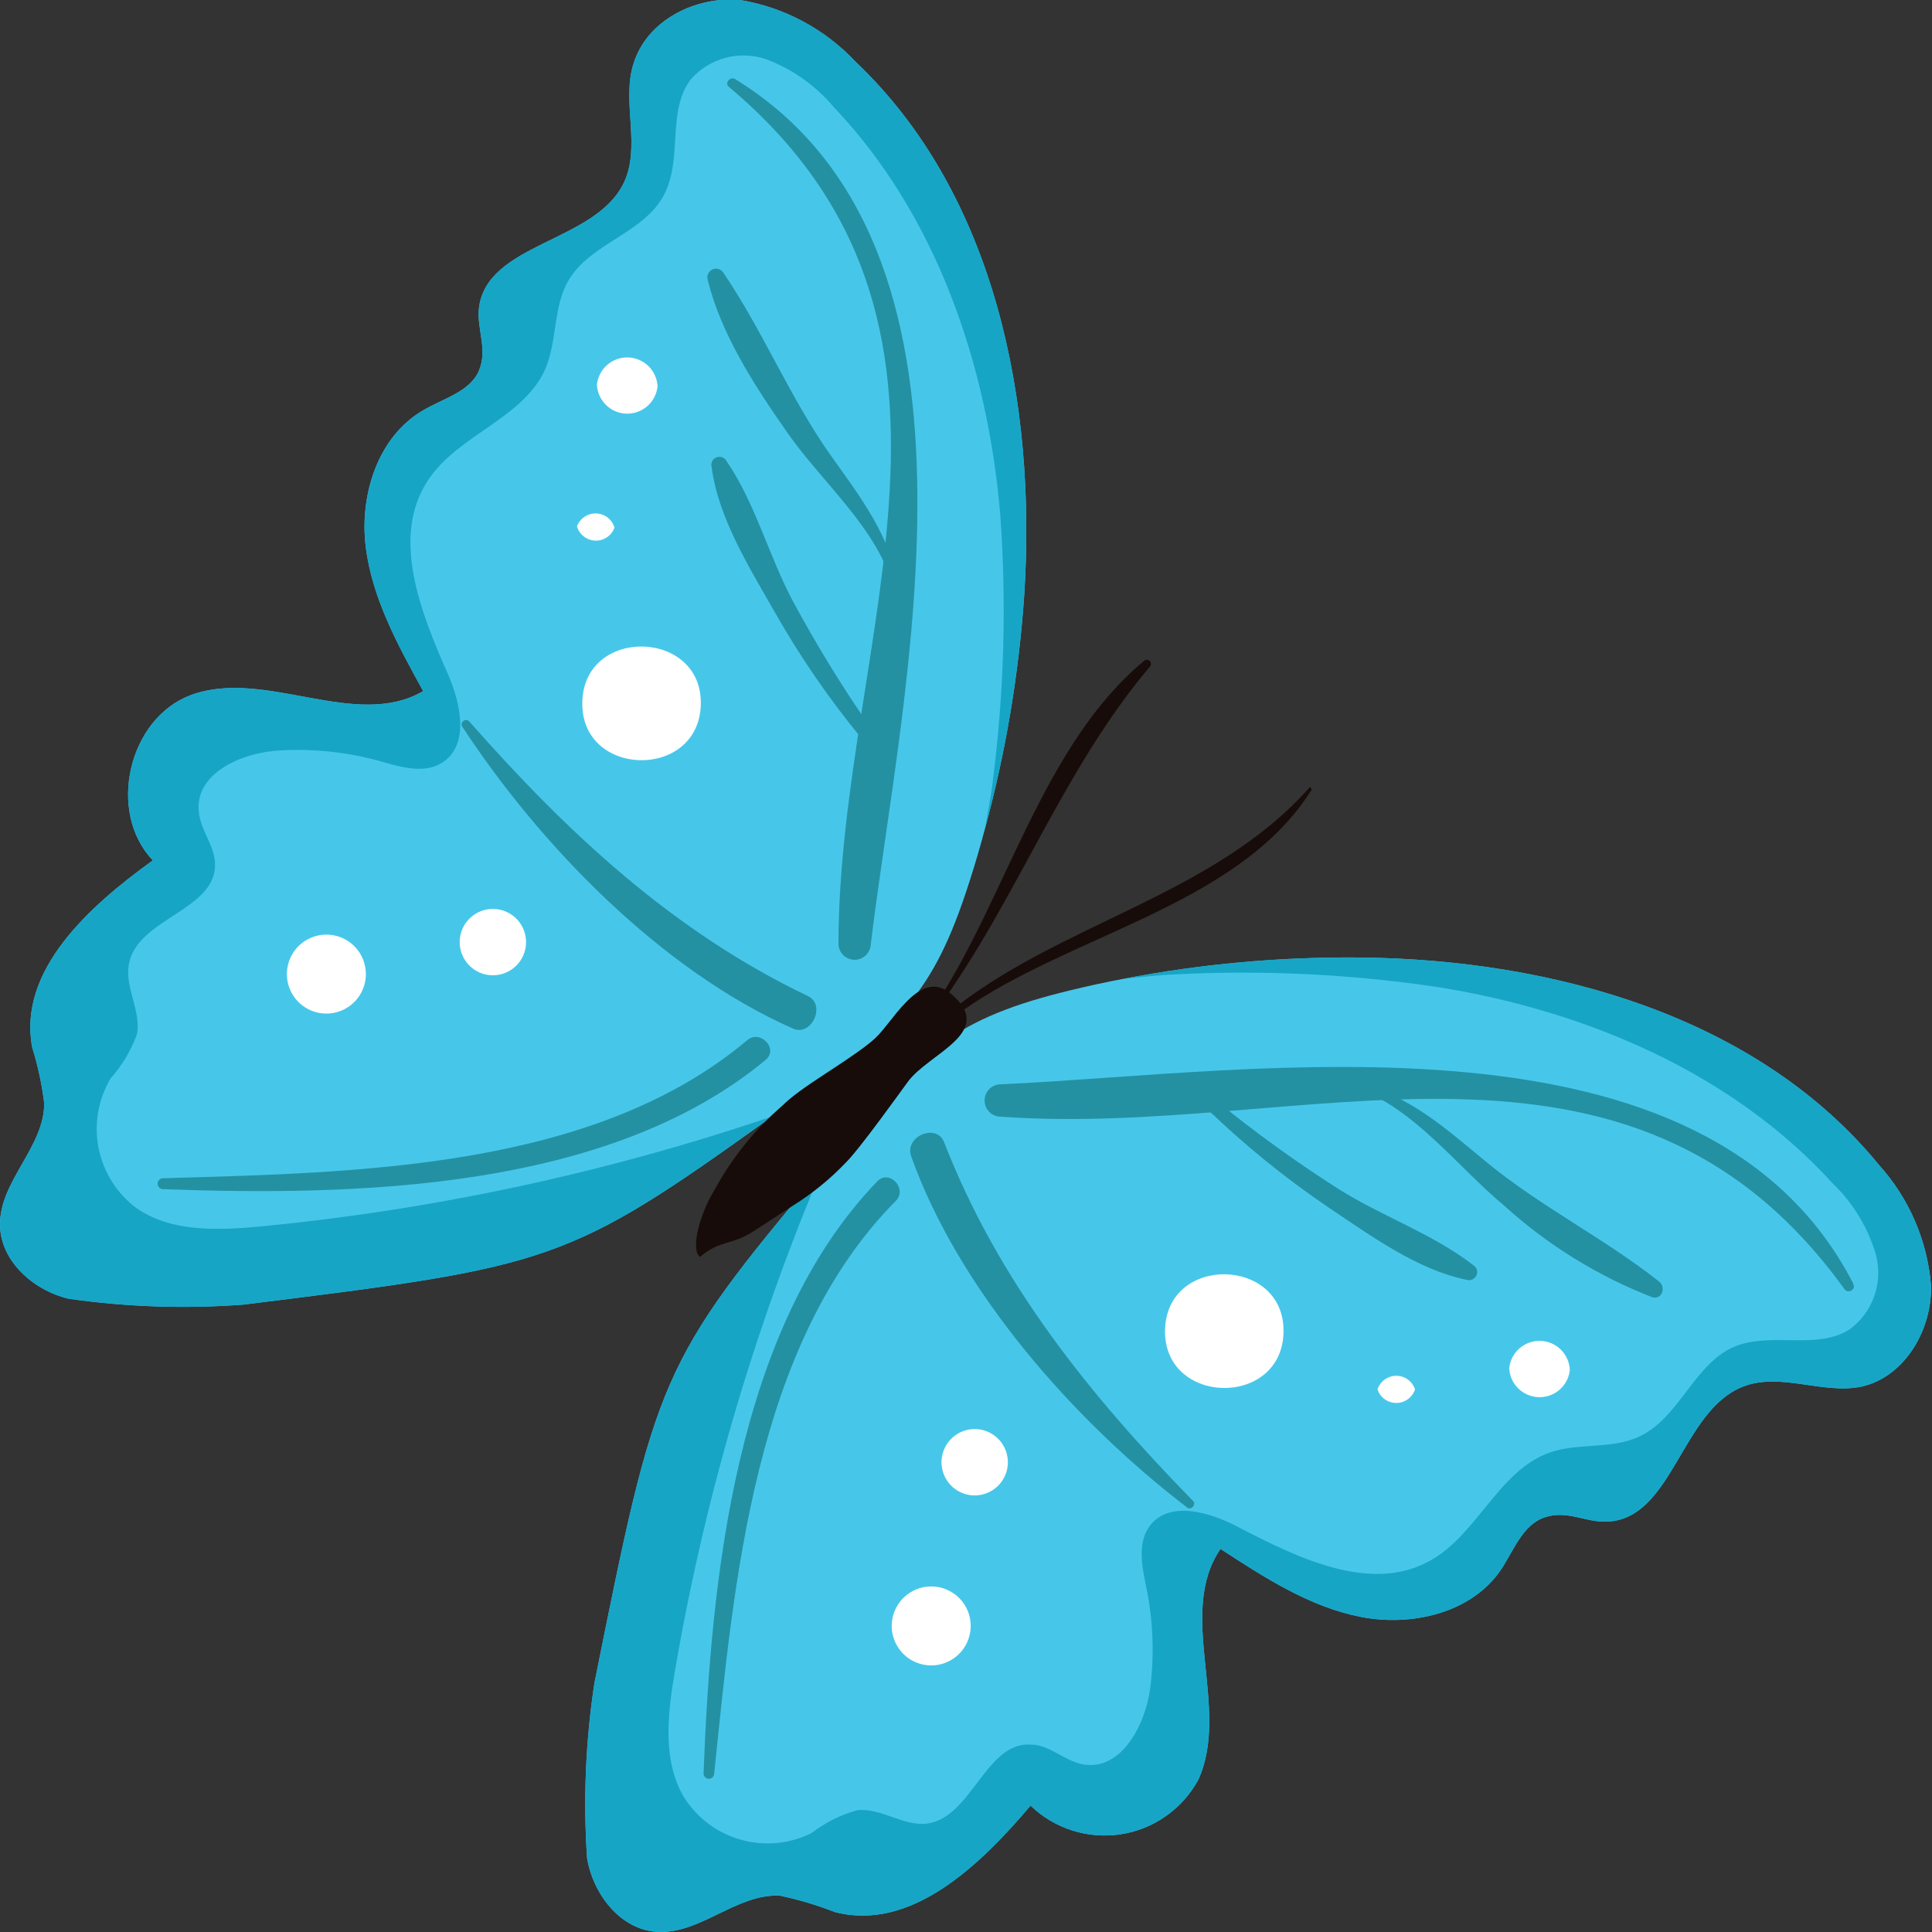
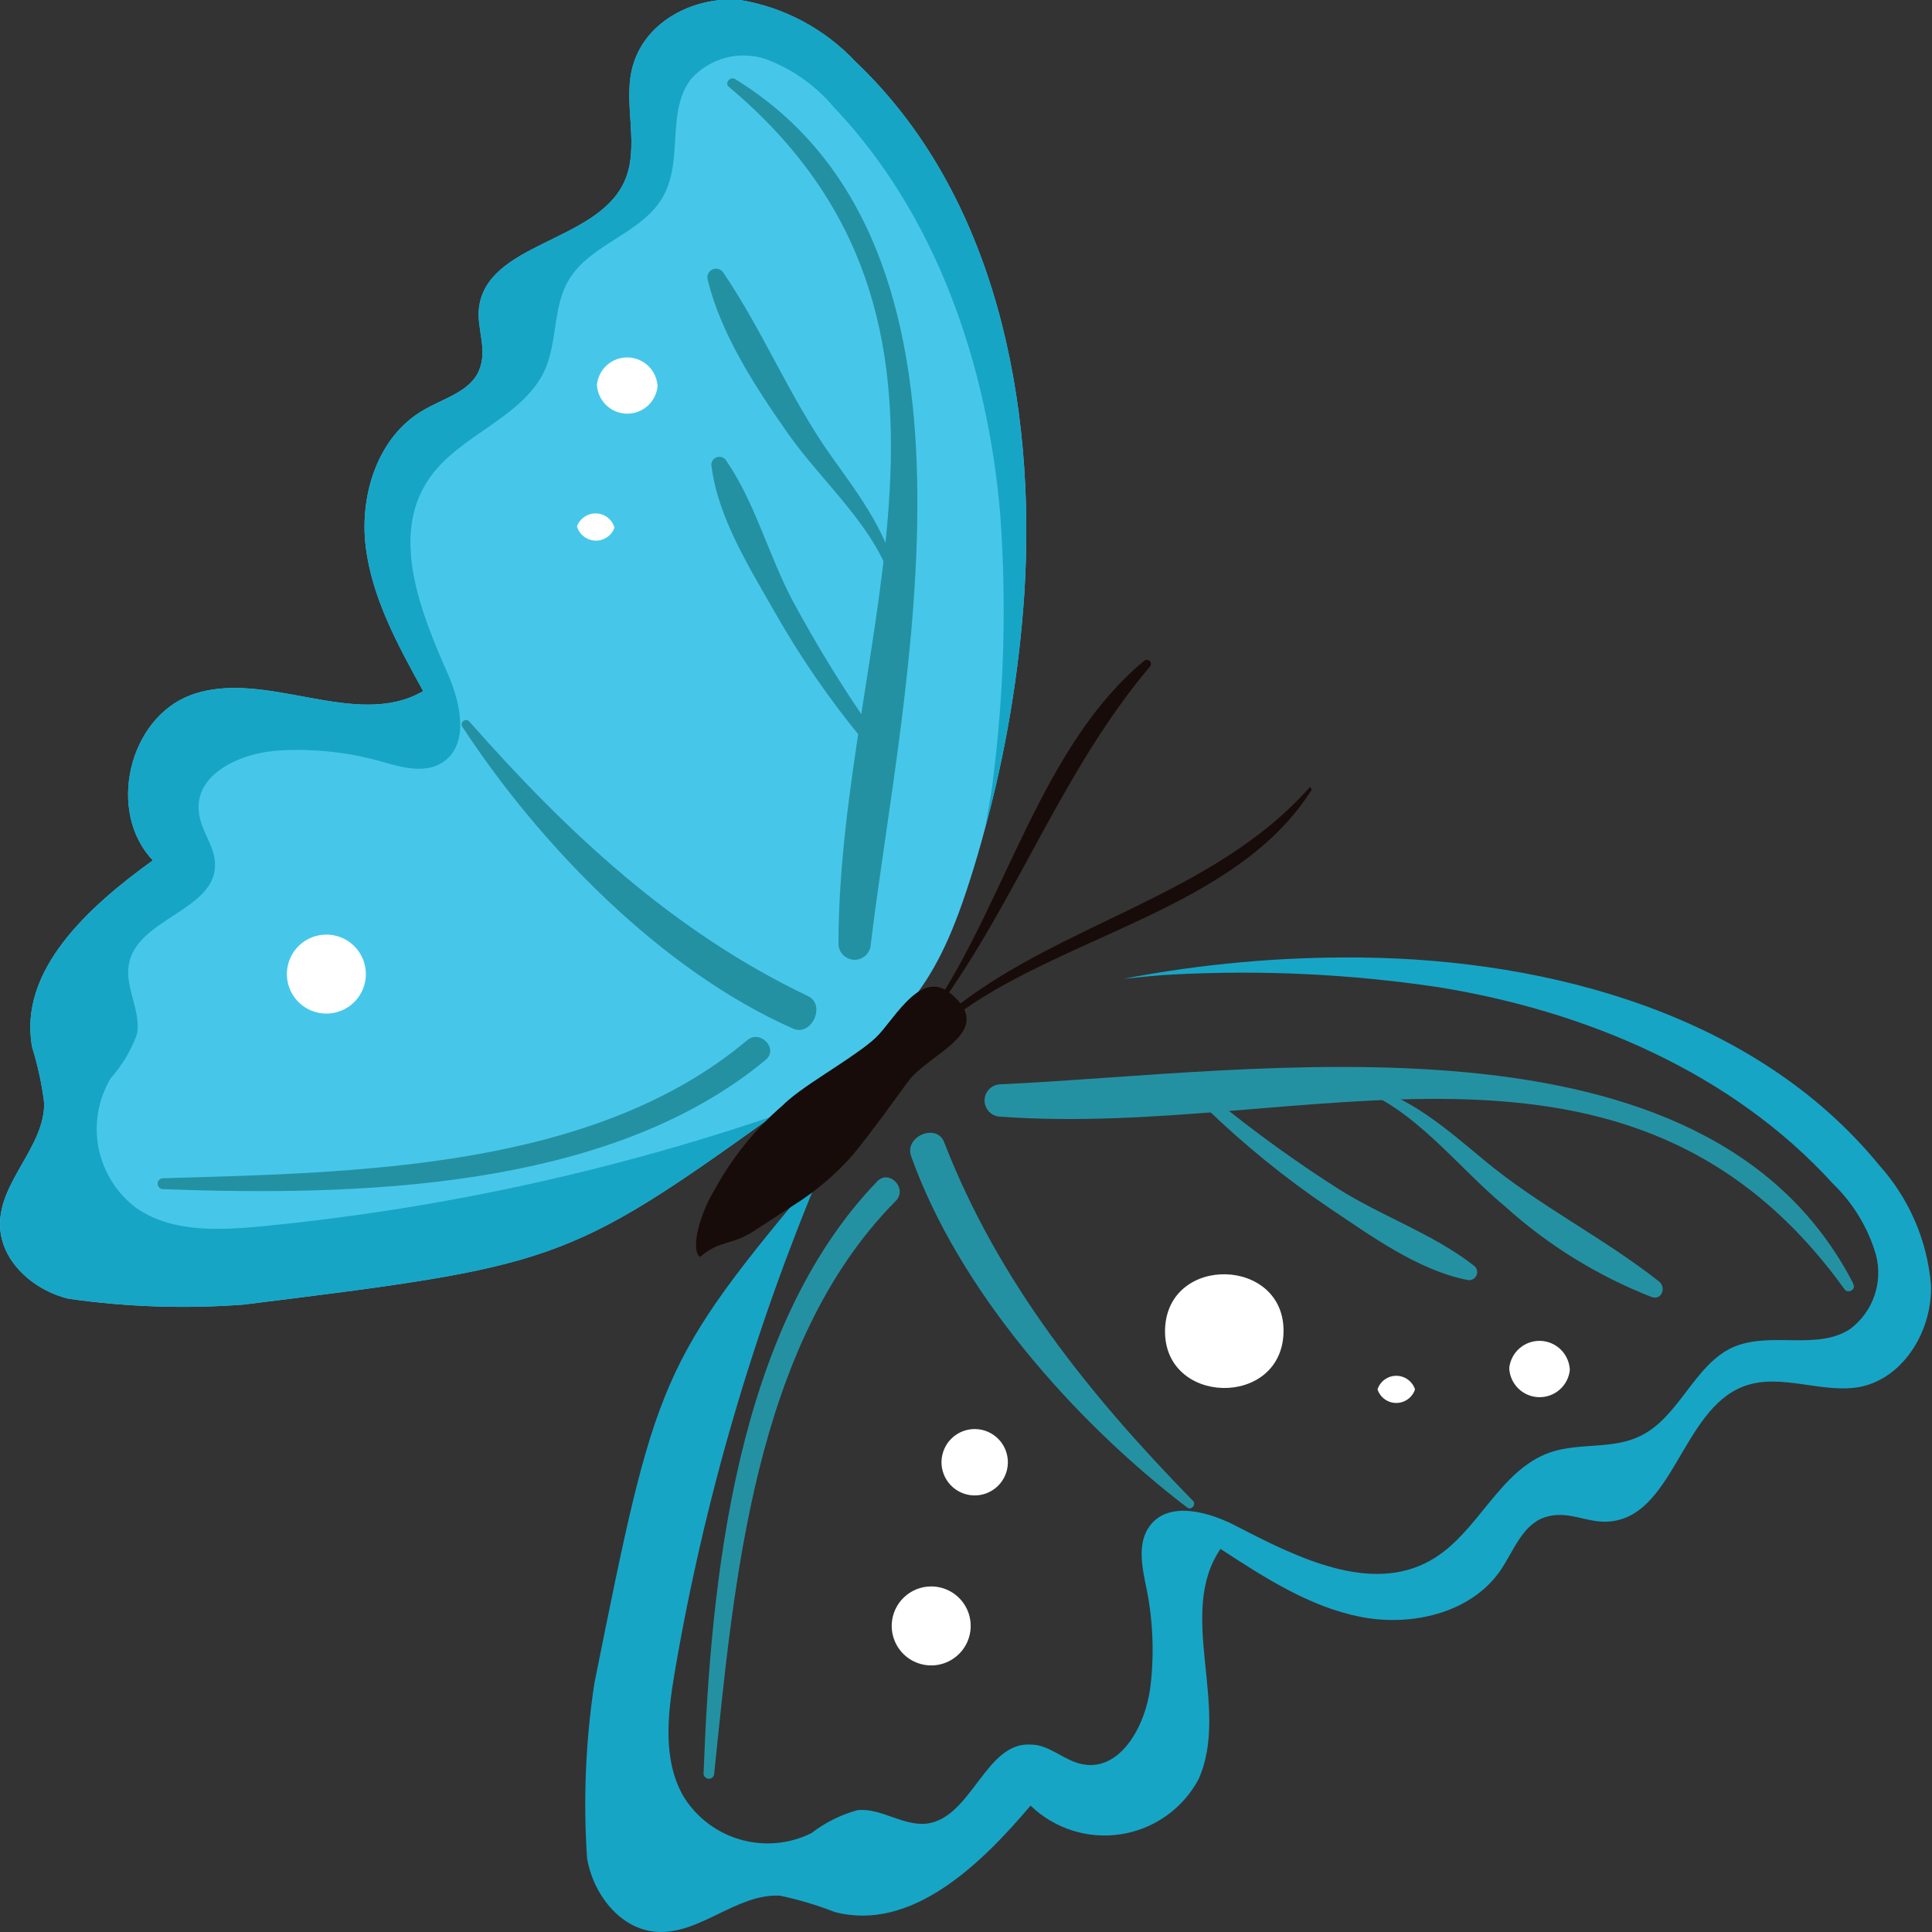
<svg xmlns="http://www.w3.org/2000/svg" width="75" height="75" viewBox="0 0 75 75" fill="none">
  <rect x="0" y="0" width="75" height="75" fill="#333333" stroke="none" />
  <g clip-path="url(#clip0_38_22144)">
    <path d="M31.138 42.498L29.972 43.341C22.008 49.06 21.464 49.152 9.444 50.646C7.181 50.815 4.906 50.738 2.66 50.416C1.288 50.087 0 48.945 0 47.526C0 45.84 1.717 44.522 1.717 42.835C1.628 42.097 1.471 41.368 1.249 40.658C0.69 37.669 3.457 35.185 5.933 33.399C4.139 31.521 4.983 27.872 7.428 26.975C10.303 25.933 13.798 28.363 16.427 26.829C15.454 25.059 14.442 23.227 14.197 21.218C13.951 19.21 14.672 16.941 16.427 15.929C17.194 15.469 18.236 15.216 18.589 14.396C18.942 13.576 18.512 12.794 18.589 11.989C18.865 9.421 23.096 9.429 24.216 7.098C24.89 5.688 24.131 3.971 24.584 2.499C25.105 0.766 27.021 -0.153 28.731 -7.90861e-05C30.449 0.284 32.025 1.128 33.215 2.399C38.635 7.543 40.244 15.622 39.761 23.096C39.551 26.175 39.038 29.225 38.228 32.203C38.044 32.893 37.845 33.575 37.623 34.257C36.227 38.627 34.878 39.784 31.138 42.498Z" fill="#46C7EA" />
    <path d="M29.972 43.341C22.008 49.06 21.464 49.152 9.444 50.646C7.181 50.815 4.906 50.738 2.66 50.416C1.288 50.087 0 48.945 0 47.526C0 45.84 1.717 44.522 1.717 42.835C1.628 42.097 1.471 41.368 1.249 40.658C0.69 37.669 3.457 35.185 5.933 33.399C4.139 31.521 4.983 27.872 7.428 26.975C10.303 25.933 13.798 28.363 16.427 26.829C15.454 25.059 14.442 23.227 14.197 21.218C13.951 19.21 14.672 16.941 16.427 15.929C17.194 15.469 18.236 15.216 18.589 14.396C18.942 13.576 18.512 12.794 18.589 11.989C18.865 9.421 23.096 9.429 24.216 7.098C24.89 5.688 24.131 3.971 24.584 2.499C25.105 0.766 27.021 -0.153 28.731 -7.90861e-05C30.449 0.284 32.025 1.128 33.215 2.399C38.635 7.543 40.244 15.622 39.761 23.096C39.551 26.175 39.038 29.225 38.228 32.203C38.351 31.513 38.481 30.854 38.542 30.302C38.983 26.863 39.078 23.388 38.826 19.93C38.328 14.181 36.365 8.363 32.364 4.155C31.664 3.322 30.761 2.683 29.742 2.3C29.235 2.126 28.688 2.107 28.17 2.243C27.652 2.379 27.186 2.666 26.829 3.066C25.879 4.285 26.508 6.132 25.795 7.528C25.028 9.061 22.905 9.429 22.061 10.9C21.471 11.92 21.64 13.2 21.172 14.319C20.314 16.251 17.799 16.864 16.627 18.627C15.155 20.827 16.32 23.748 17.393 26.178C17.892 27.32 18.229 28.922 17.171 29.604C16.45 30.064 15.508 29.765 14.68 29.528C13.459 29.197 12.194 29.063 10.931 29.129C9.398 29.19 7.558 30.018 7.719 31.505C7.788 32.272 8.363 32.855 8.348 33.583C8.348 35.338 5.335 35.66 5.006 37.416C4.829 38.32 5.481 39.225 5.32 40.137C5.094 40.77 4.748 41.353 4.3 41.854C3.812 42.669 3.643 43.636 3.827 44.568C4.012 45.5 4.535 46.33 5.297 46.898C6.654 47.841 8.455 47.764 10.103 47.611C16.869 46.959 23.536 45.526 29.972 43.341Z" fill="#17A5C6" />
    <path d="M28.286 3.365C39.248 12.564 32.579 24.752 32.548 36.611C32.543 36.778 32.605 36.939 32.719 37.061C32.833 37.182 32.991 37.254 33.158 37.259C33.324 37.264 33.486 37.202 33.608 37.088C33.729 36.974 33.8 36.816 33.805 36.649C34.994 26.753 39.171 9.597 28.532 3.066C28.355 2.959 28.118 3.22 28.286 3.365Z" fill="#2491A3" />
    <path d="M6.278 46.162C13.813 46.438 23.61 46.223 29.727 41.141C30.233 40.712 29.52 39.961 29.014 40.374C23.012 45.426 13.744 45.518 6.293 45.74C6.244 45.75 6.2 45.776 6.168 45.814C6.137 45.853 6.119 45.901 6.119 45.951C6.119 46.001 6.137 46.049 6.168 46.088C6.2 46.126 6.244 46.153 6.293 46.162H6.278Z" fill="#2491A3" />
    <path d="M17.945 28.209C20.958 32.809 25.665 37.669 30.785 39.93C31.506 40.252 32.081 39.003 31.36 38.665C26.132 36.166 22.023 32.326 18.221 28.01C18.099 27.865 17.838 28.01 17.945 28.209Z" fill="#2491A3" />
    <path d="M34.916 22.905C34.587 20.843 33.452 19.363 32.264 17.7C30.662 15.438 29.627 12.863 28.086 10.594C28.046 10.525 27.982 10.474 27.907 10.447C27.832 10.421 27.75 10.423 27.676 10.451C27.601 10.479 27.54 10.533 27.501 10.603C27.463 10.672 27.45 10.753 27.465 10.832C27.979 12.97 29.32 15.017 30.57 16.803C31.942 18.773 34.15 20.582 34.709 22.935C34.709 23.066 34.939 23.02 34.916 22.882V22.905Z" fill="#2491A3" />
    <path d="M33.874 28.363C32.733 26.729 31.688 25.029 30.746 23.273C29.834 21.533 29.298 19.494 28.209 17.907C28.174 17.837 28.114 17.782 28.04 17.753C27.967 17.725 27.885 17.726 27.812 17.754C27.739 17.783 27.679 17.839 27.645 17.91C27.61 17.98 27.604 18.062 27.627 18.137C27.872 20.076 29.083 22.023 30.041 23.702C31.036 25.462 32.182 27.132 33.468 28.692C33.644 28.915 34.035 28.639 33.874 28.401V28.363Z" fill="#2491A3" />
-     <path d="M22.606 27.235C22.514 30.194 27.113 30.302 27.205 27.366C27.297 24.43 22.69 24.3 22.606 27.235Z" fill="white" />
    <path d="M11.138 37.753C11.126 38.059 11.205 38.361 11.366 38.621C11.527 38.881 11.762 39.087 12.041 39.212C12.319 39.338 12.63 39.377 12.931 39.325C13.232 39.273 13.511 39.132 13.732 38.92C13.952 38.709 14.104 38.436 14.169 38.137C14.233 37.838 14.206 37.526 14.092 37.243C13.978 36.959 13.782 36.716 13.529 36.544C13.276 36.373 12.977 36.282 12.671 36.281C12.275 36.281 11.894 36.434 11.608 36.708C11.322 36.983 11.154 37.357 11.138 37.753Z" fill="white" />
-     <path d="M17.845 36.534C17.84 36.703 17.869 36.872 17.929 37.03C17.989 37.188 18.079 37.333 18.195 37.456C18.311 37.579 18.451 37.678 18.605 37.748C18.759 37.817 18.926 37.855 19.095 37.86C19.264 37.865 19.432 37.837 19.59 37.777C19.749 37.717 19.893 37.626 20.017 37.51C20.14 37.394 20.239 37.255 20.308 37.101C20.378 36.947 20.416 36.78 20.421 36.611C20.431 36.269 20.305 35.938 20.071 35.689C19.837 35.44 19.513 35.295 19.171 35.285C18.83 35.275 18.498 35.401 18.25 35.635C18.001 35.869 17.855 36.193 17.845 36.534Z" fill="white" />
    <path d="M22.398 20.436C22.444 20.591 22.537 20.728 22.665 20.827C22.793 20.926 22.948 20.982 23.11 20.987C23.271 20.992 23.431 20.946 23.564 20.855C23.698 20.765 23.8 20.634 23.855 20.482C23.809 20.327 23.716 20.19 23.588 20.091C23.461 19.992 23.305 19.936 23.143 19.931C22.982 19.926 22.823 19.972 22.689 20.063C22.555 20.154 22.453 20.284 22.398 20.436Z" fill="white" />
    <path d="M23.173 14.932C23.186 15.23 23.312 15.511 23.524 15.72C23.737 15.929 24.02 16.05 24.317 16.058C24.615 16.067 24.905 15.963 25.129 15.767C25.353 15.571 25.495 15.298 25.526 15.002C25.513 14.704 25.387 14.423 25.175 14.214C24.962 14.005 24.679 13.884 24.381 13.876C24.084 13.867 23.794 13.971 23.57 14.167C23.346 14.363 23.204 14.636 23.173 14.932Z" fill="white" />
-     <path d="M32.824 44.315L31.888 45.419C25.572 52.923 25.465 53.452 23.073 65.349C22.733 67.591 22.638 69.863 22.789 72.125C23.019 73.52 24.062 74.885 25.472 74.992C27.151 75.123 28.592 73.498 30.279 73.59C31.005 73.743 31.718 73.956 32.41 74.226C35.353 74.992 38.029 72.432 40.006 70.094C40.466 70.537 41.022 70.868 41.63 71.061C42.239 71.254 42.884 71.303 43.515 71.205C44.146 71.107 44.746 70.865 45.267 70.496C45.789 70.128 46.218 69.644 46.522 69.082C47.779 66.299 45.656 62.643 47.38 60.129C49.075 61.233 50.83 62.375 52.815 62.766C54.801 63.157 57.116 62.62 58.258 60.949C58.772 60.182 59.101 59.194 59.967 58.902C60.834 58.611 61.554 59.102 62.367 59.071C64.942 58.987 65.257 54.763 67.664 53.828C69.12 53.26 70.776 54.142 72.263 53.828C73.949 53.452 75.015 51.605 74.961 49.888C74.817 48.155 74.109 46.518 72.945 45.227C68.223 39.455 60.282 37.247 52.808 37.17C49.722 37.139 46.64 37.416 43.609 37.998C42.911 38.129 42.214 38.282 41.524 38.45C37.063 39.531 35.813 40.788 32.824 44.315Z" fill="#46C7EA" />
    <path d="M31.888 45.419C25.572 52.923 25.465 53.452 23.073 65.349C22.733 67.591 22.638 69.863 22.789 72.125C23.019 73.52 24.062 74.885 25.472 74.992C27.151 75.123 28.592 73.498 30.279 73.59C31.005 73.743 31.718 73.956 32.41 74.226C35.353 74.992 38.029 72.432 40.006 70.094C40.466 70.537 41.022 70.868 41.63 71.061C42.239 71.254 42.884 71.303 43.515 71.205C44.146 71.107 44.746 70.865 45.267 70.496C45.789 70.128 46.218 69.644 46.522 69.082C47.779 66.299 45.656 62.643 47.38 60.129C49.075 61.233 50.83 62.375 52.815 62.766C54.801 63.157 57.116 62.62 58.258 60.949C58.772 60.182 59.101 59.194 59.967 58.902C60.834 58.611 61.554 59.102 62.367 59.071C64.942 58.987 65.257 54.763 67.664 53.828C69.12 53.26 70.776 54.142 72.263 53.828C73.949 53.452 75.015 51.605 74.961 49.888C74.817 48.155 74.109 46.518 72.945 45.227C68.223 39.455 60.282 37.247 52.808 37.17C49.722 37.139 46.64 37.416 43.609 37.998C44.314 37.929 44.974 37.853 45.533 37.83C48.988 37.647 52.453 37.813 55.874 38.328C61.593 39.255 67.25 41.655 71.151 45.947C71.939 46.706 72.515 47.658 72.823 48.707C72.962 49.232 72.942 49.787 72.764 50.3C72.587 50.814 72.26 51.263 71.826 51.589C70.538 52.44 68.76 51.674 67.303 52.287C65.77 52.954 65.195 55.023 63.662 55.752C62.597 56.273 61.301 55.997 60.182 56.38C58.181 57.07 57.376 59.538 55.537 60.573C53.237 61.877 50.416 60.497 48.063 59.278C46.967 58.695 45.387 58.235 44.636 59.232C44.123 59.922 44.345 60.88 44.521 61.731C44.762 62.963 44.809 64.225 44.659 65.472C44.483 66.959 43.517 68.76 42.045 68.492C41.325 68.369 40.75 67.725 40.022 67.725C38.266 67.595 37.722 70.569 35.982 70.792C35.062 70.899 34.211 70.178 33.291 70.27C32.643 70.446 32.036 70.748 31.505 71.159C30.652 71.584 29.671 71.676 28.754 71.416C27.837 71.157 27.05 70.565 26.545 69.757C25.71 68.331 25.917 66.545 26.193 64.912C27.338 58.217 29.249 51.676 31.888 45.419Z" fill="#17A5C6" />
    <path d="M71.942 49.826C66.231 38.734 48.776 41.647 38.849 42.092C38.683 42.092 38.523 42.158 38.405 42.276C38.287 42.394 38.221 42.554 38.221 42.72C38.221 42.887 38.287 43.047 38.405 43.165C38.523 43.283 38.683 43.349 38.849 43.349C50.593 44.208 63.241 38.435 71.604 50.049C71.742 50.24 72.064 50.049 71.942 49.857V49.826Z" fill="#2491A3" />
    <path d="M27.726 68.844C28.493 61.447 29.26 52.179 34.779 46.614C35.239 46.139 34.526 45.388 34.066 45.848C28.547 51.559 27.596 61.324 27.312 68.844C27.312 68.899 27.334 68.952 27.373 68.991C27.412 69.029 27.465 69.051 27.52 69.051C27.574 69.051 27.627 69.029 27.666 68.991C27.705 68.952 27.726 68.899 27.726 68.844Z" fill="#2491A3" />
    <path d="M46.307 58.259C42.283 54.142 38.757 49.758 36.656 44.353C36.373 43.587 35.123 44.1 35.361 44.859C37.224 50.11 41.716 55.185 46.093 58.527C46.254 58.642 46.445 58.397 46.315 58.259H46.307Z" fill="#2491A3" />
    <path d="M52.578 42.214C54.877 42.981 56.556 45.281 58.404 46.814C60.081 48.333 62.021 49.533 64.13 50.355C64.513 50.478 64.689 49.972 64.406 49.75C62.252 48.048 59.76 46.821 57.629 45.051C56.058 43.747 54.67 42.506 52.639 42.023C52.615 42.021 52.591 42.028 52.572 42.042C52.552 42.055 52.537 42.075 52.53 42.098C52.523 42.121 52.524 42.146 52.532 42.168C52.541 42.191 52.557 42.21 52.578 42.222V42.214Z" fill="#2491A3" />
    <path d="M46.844 43.035C48.304 44.446 49.884 45.729 51.566 46.868C53.168 47.941 55.023 49.298 56.932 49.681C57.005 49.705 57.085 49.701 57.155 49.67C57.226 49.639 57.282 49.583 57.315 49.513C57.347 49.443 57.352 49.364 57.33 49.29C57.307 49.217 57.258 49.154 57.193 49.114C55.66 47.918 53.659 47.22 51.995 46.178C50.315 45.109 48.7 43.942 47.158 42.682C46.936 42.506 46.637 42.874 46.844 43.073V43.035Z" fill="#2491A3" />
    <path d="M45.227 51.605C45.142 54.564 49.742 54.671 49.826 51.735C49.91 48.799 45.319 48.669 45.227 51.605Z" fill="white" />
    <path d="M34.617 63.057C34.605 63.362 34.685 63.664 34.846 63.925C35.006 64.185 35.241 64.391 35.52 64.516C35.799 64.642 36.109 64.681 36.41 64.629C36.712 64.577 36.99 64.436 37.211 64.224C37.432 64.012 37.584 63.739 37.648 63.441C37.712 63.142 37.686 62.83 37.572 62.546C37.458 62.263 37.262 62.02 37.008 61.848C36.755 61.677 36.456 61.585 36.151 61.585C35.754 61.585 35.373 61.738 35.088 62.012C34.802 62.286 34.633 62.661 34.617 63.057Z" fill="white" />
    <path d="M36.549 56.726C36.539 57.067 36.665 57.399 36.9 57.648C37.134 57.896 37.457 58.042 37.799 58.052C38.14 58.062 38.472 57.936 38.721 57.702C38.969 57.467 39.115 57.144 39.125 56.802C39.135 56.461 39.009 56.129 38.775 55.88C38.541 55.632 38.217 55.486 37.876 55.476C37.534 55.466 37.202 55.592 36.954 55.826C36.705 56.061 36.56 56.384 36.549 56.726Z" fill="white" />
    <path d="M53.475 53.935C53.525 54.089 53.623 54.222 53.753 54.317C53.884 54.412 54.041 54.463 54.203 54.463C54.364 54.463 54.522 54.412 54.652 54.317C54.783 54.222 54.881 54.089 54.931 53.935C54.881 53.782 54.783 53.648 54.652 53.554C54.522 53.459 54.364 53.408 54.203 53.408C54.041 53.408 53.884 53.459 53.753 53.554C53.623 53.648 53.525 53.782 53.475 53.935Z" fill="white" />
    <path d="M58.588 53.107C58.6 53.405 58.725 53.687 58.936 53.897C59.148 54.106 59.431 54.229 59.729 54.238C60.027 54.248 60.317 54.145 60.542 53.949C60.767 53.753 60.91 53.48 60.941 53.184C60.929 52.886 60.804 52.604 60.593 52.394C60.381 52.184 60.098 52.062 59.8 52.052C59.502 52.043 59.212 52.146 58.987 52.342C58.762 52.537 58.62 52.811 58.588 53.107Z" fill="white" />
    <path d="M30.363 42.928C29.301 43.847 28.413 44.951 27.742 46.185C27.152 47.136 26.799 48.539 27.175 48.792C27.995 48.109 28.37 48.37 29.267 47.788L30.8 46.791C31.535 46.331 32.209 45.783 32.809 45.158C33.338 44.652 35.001 42.322 35.239 42C36.059 40.873 38.719 40.076 36.902 38.566C35.66 37.531 34.602 39.831 33.836 40.436C32.609 41.394 31.138 42.161 30.363 42.928Z" fill="#170C09" />
    <path d="M36.442 39.095C39.508 34.863 41.24 29.896 44.652 25.864C44.673 25.834 44.682 25.797 44.68 25.761C44.677 25.724 44.662 25.689 44.637 25.663C44.612 25.636 44.578 25.618 44.542 25.613C44.506 25.608 44.469 25.615 44.437 25.634C40.489 28.892 39.071 34.833 36.312 39.01C36.258 39.095 36.388 39.171 36.442 39.095Z" fill="#170C09" />
    <path d="M36.94 39.547C41.102 36.343 47.994 35.315 50.914 30.662C50.914 30.601 50.868 30.532 50.822 30.586C47.035 34.832 41.064 35.837 36.794 39.34C36.649 39.455 36.84 39.654 36.978 39.547H36.94Z" fill="#170C09" />
  </g>
  <defs>
    <clipPath id="clip0_38_22144">
      <rect width="75" height="75" fill="white" />
    </clipPath>
  </defs>
</svg>